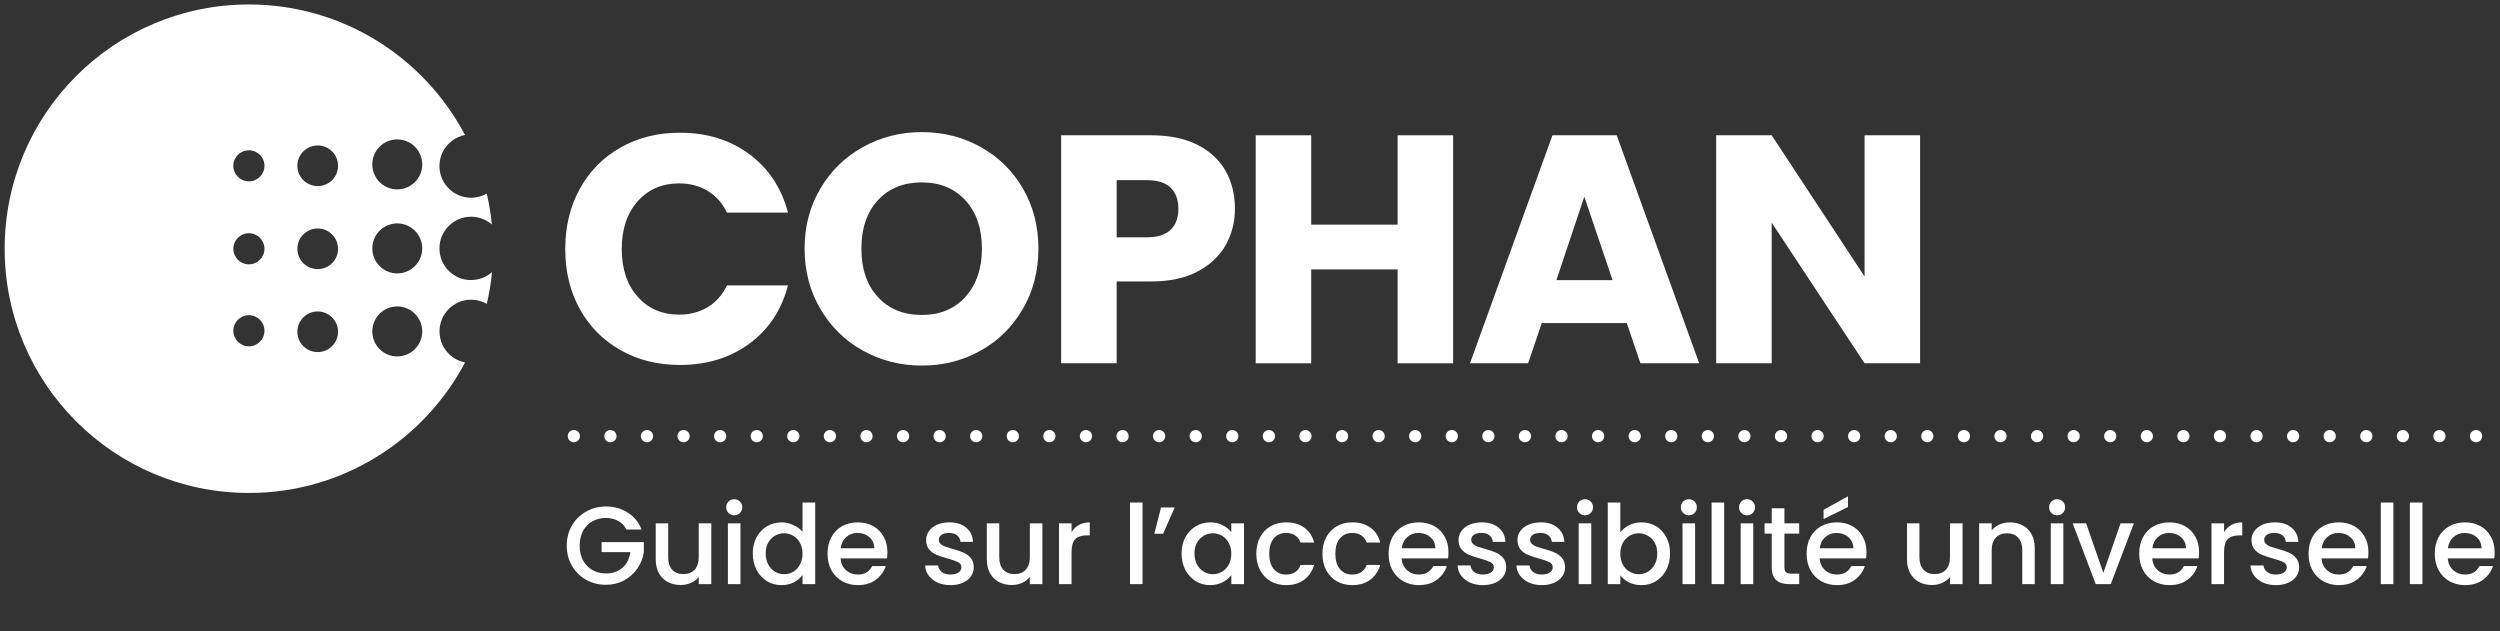
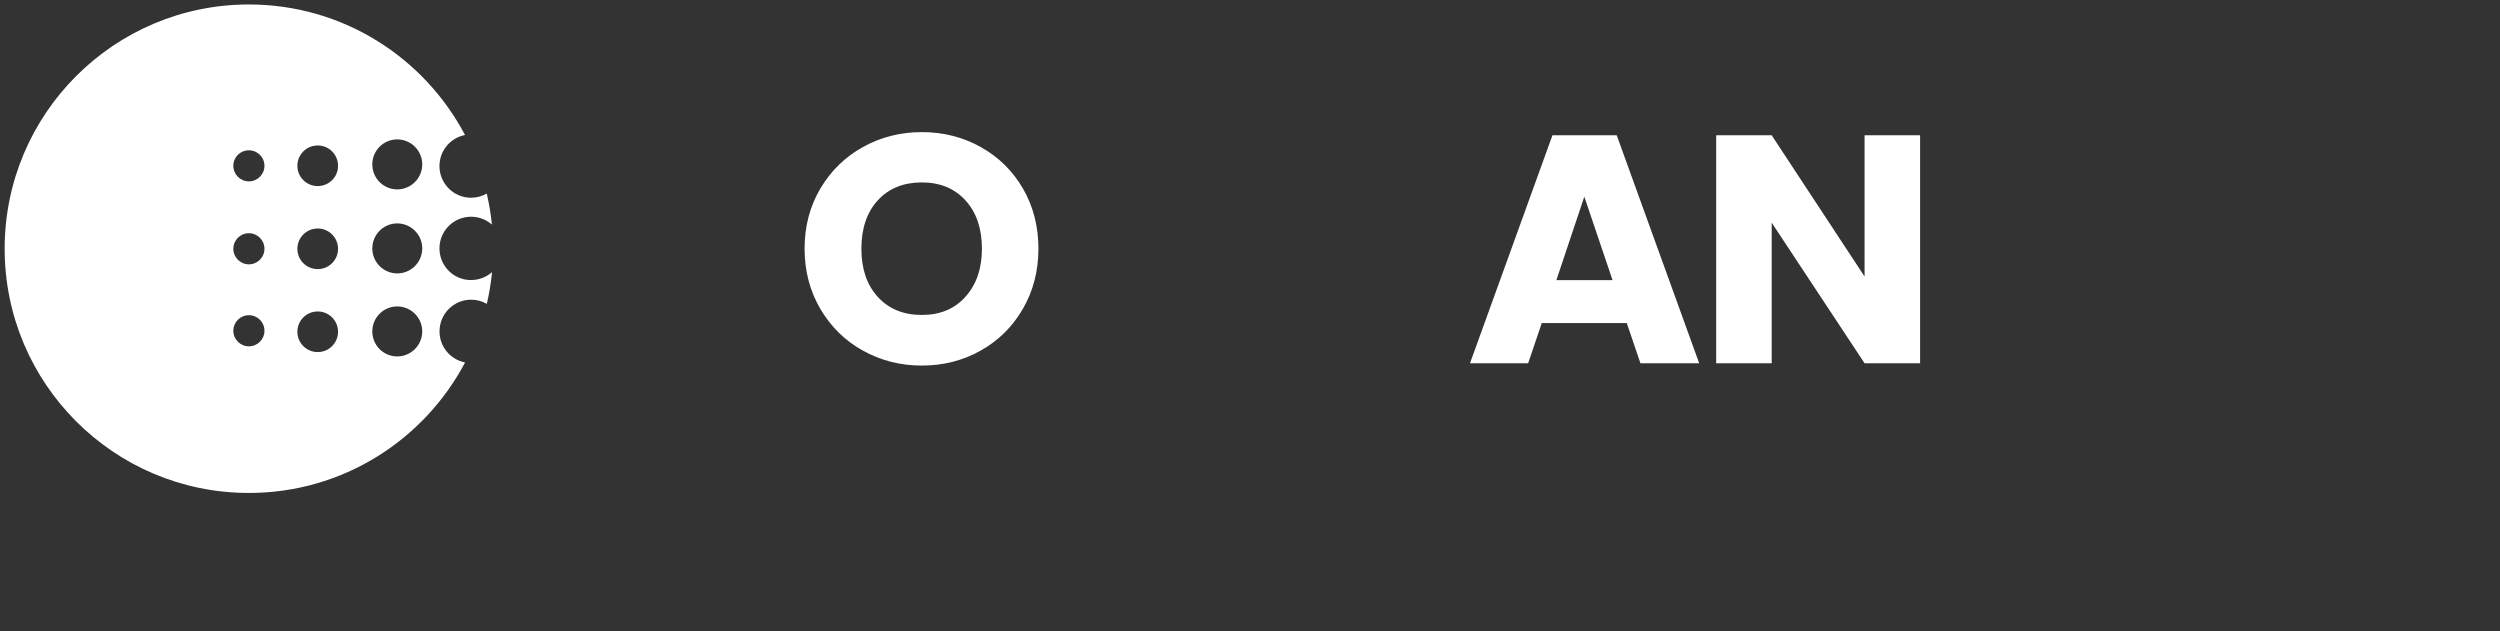
<svg xmlns="http://www.w3.org/2000/svg" width="408" height="103" viewBox="0 0 408 103" fill="none">
  <rect x="0" y="0" width="408" height="103" fill="#333333" stroke="none" />
-   <path d="M403.09 71.18C403.09 70.63 403.54 70.18 404.09 70.18C404.64 70.18 405.09 70.63 405.09 71.18C405.09 71.73 404.64 72.18 404.09 72.18C403.54 72.18 403.09 71.73 403.09 71.18ZM397.12 71.18C397.12 70.63 397.56 70.18 398.12 70.18C398.67 70.18 399.12 70.63 399.12 71.18C399.12 71.73 398.67 72.18 398.12 72.18C397.56 72.18 397.12 71.73 397.12 71.18ZM391.15 71.18C391.15 70.63 391.6 70.18 392.15 70.18C392.7 70.18 393.15 70.63 393.15 71.18C393.15 71.73 392.7 72.18 392.15 72.18C391.6 72.18 391.15 71.73 391.15 71.18ZM385.18 71.18C385.18 70.63 385.63 70.18 386.18 70.18C386.73 70.18 387.18 70.63 387.18 71.18C387.18 71.73 386.73 72.18 386.18 72.18C385.63 72.18 385.18 71.73 385.18 71.18ZM379.21 71.18C379.21 70.63 379.65 70.18 380.21 70.18C380.76 70.18 381.21 70.63 381.21 71.18C381.21 71.73 380.76 72.18 380.21 72.18C379.65 72.18 379.21 71.73 379.21 71.18ZM373.24 71.18C373.24 70.63 373.69 70.18 374.24 70.18C374.79 70.18 375.24 70.63 375.24 71.18C375.24 71.73 374.79 72.18 374.24 72.18C373.69 72.18 373.24 71.73 373.24 71.18ZM367.27 71.18C367.27 70.63 367.72 70.18 368.27 70.18C368.82 70.18 369.27 70.63 369.27 71.18C369.27 71.73 368.82 72.18 368.27 72.18C367.72 72.18 367.27 71.73 367.27 71.18ZM361.3 71.18C361.3 70.63 361.75 70.18 362.3 70.18C362.85 70.18 363.3 70.63 363.3 71.18C363.3 71.73 362.85 72.18 362.3 72.18C361.75 72.18 361.3 71.73 361.3 71.18ZM355.33 71.18C355.33 70.63 355.78 70.18 356.33 70.18C356.88 70.18 357.33 70.63 357.33 71.18C357.33 71.73 356.88 72.18 356.33 72.18C355.78 72.18 355.33 71.73 355.33 71.18ZM349.36 71.18C349.36 70.63 349.81 70.18 350.36 70.18C350.91 70.18 351.36 70.63 351.36 71.18C351.36 71.73 350.91 72.18 350.36 72.18C349.81 72.18 349.36 71.73 349.36 71.18ZM343.39 71.18C343.39 70.63 343.84 70.18 344.39 70.18C344.94 70.18 345.39 70.63 345.39 71.18C345.39 71.73 344.94 72.18 344.39 72.18C343.84 72.18 343.39 71.73 343.39 71.18ZM337.42 71.18C337.42 70.63 337.87 70.18 338.42 70.18C338.97 70.18 339.42 70.63 339.42 71.18C339.42 71.73 338.97 72.18 338.42 72.18C337.87 72.18 337.42 71.73 337.42 71.18ZM331.45 71.18C331.45 70.63 331.89 70.18 332.45 70.18C333 70.18 333.45 70.63 333.45 71.18C333.45 71.73 333 72.18 332.45 72.18C331.89 72.18 331.45 71.73 331.45 71.18ZM325.48 71.18C325.48 70.63 325.93 70.18 326.48 70.18C327.03 70.18 327.48 70.63 327.48 71.18C327.48 71.73 327.03 72.18 326.48 72.18C325.93 72.18 325.48 71.73 325.48 71.18ZM319.51 71.18C319.51 70.63 319.96 70.18 320.51 70.18C321.06 70.18 321.51 70.63 321.51 71.18C321.51 71.73 321.06 72.18 320.51 72.18C319.96 72.18 319.51 71.73 319.51 71.18ZM313.54 71.18C313.54 70.63 313.99 70.18 314.54 70.18C315.09 70.18 315.54 70.63 315.54 71.18C315.54 71.73 315.09 72.18 314.54 72.18C313.99 72.18 313.54 71.73 313.54 71.18ZM307.57 71.18C307.57 70.63 308.02 70.18 308.57 70.18C309.12 70.18 309.57 70.63 309.57 71.18C309.57 71.73 309.12 72.18 308.57 72.18C308.02 72.18 307.57 71.73 307.57 71.18ZM301.6 71.18C301.6 70.63 302.05 70.18 302.6 70.18C303.15 70.18 303.6 70.63 303.6 71.18C303.6 71.73 303.15 72.18 302.6 72.18C302.05 72.18 301.6 71.73 301.6 71.18ZM295.63 71.18C295.63 70.63 296.08 70.18 296.63 70.18C297.18 70.18 297.63 70.63 297.63 71.18C297.63 71.73 297.18 72.18 296.63 72.18C296.08 72.18 295.63 71.73 295.63 71.18ZM289.66 71.18C289.66 70.63 290.1 70.18 290.66 70.18C291.21 70.18 291.66 70.63 291.66 71.18C291.66 71.73 291.21 72.18 290.66 72.18C290.1 72.18 289.66 71.73 289.66 71.18ZM283.69 71.18C283.69 70.63 284.14 70.18 284.69 70.18C285.24 70.18 285.69 70.63 285.69 71.18C285.69 71.73 285.24 72.18 284.69 72.18C284.14 72.18 283.69 71.73 283.69 71.18ZM277.72 71.18C277.72 70.63 278.17 70.18 278.72 70.18C279.27 70.18 279.72 70.63 279.72 71.18C279.72 71.73 279.27 72.18 278.72 72.18C278.17 72.18 277.72 71.73 277.72 71.18ZM271.75 71.18C271.75 70.63 272.2 70.18 272.75 70.18C273.3 70.18 273.75 70.63 273.75 71.18C273.75 71.73 273.3 72.18 272.75 72.18C272.2 72.18 271.75 71.73 271.75 71.18ZM265.78 71.18C265.78 70.63 266.23 70.18 266.78 70.18C267.33 70.18 267.78 70.63 267.78 71.18C267.78 71.73 267.33 72.18 266.78 72.18C266.23 72.18 265.78 71.73 265.78 71.18ZM259.81 71.18C259.81 70.63 260.26 70.18 260.81 70.18C261.36 70.18 261.81 70.63 261.81 71.18C261.81 71.73 261.36 72.18 260.81 72.18C260.26 72.18 259.81 71.73 259.81 71.18ZM253.84 71.18C253.84 70.63 254.29 70.18 254.84 70.18C255.39 70.18 255.84 70.63 255.84 71.18C255.84 71.73 255.39 72.18 254.84 72.18C254.29 72.18 253.84 71.73 253.84 71.18ZM247.87 71.18C247.87 70.63 248.32 70.18 248.87 70.18C249.42 70.18 249.87 70.63 249.87 71.18C249.87 71.73 249.42 72.18 248.87 72.18C248.32 72.18 247.87 71.73 247.87 71.18ZM241.9 71.18C241.9 70.63 242.35 70.18 242.9 70.18C243.45 70.18 243.9 70.63 243.9 71.18C243.9 71.73 243.45 72.18 242.9 72.18C242.35 72.18 241.9 71.73 241.9 71.18ZM235.93 71.18C235.93 70.63 236.38 70.18 236.93 70.18C237.48 70.18 237.93 70.63 237.93 71.18C237.93 71.73 237.48 72.18 236.93 72.18C236.38 72.18 235.93 71.73 235.93 71.18ZM229.96 71.18C229.96 70.63 230.41 70.18 230.96 70.18C231.51 70.18 231.96 70.63 231.96 71.18C231.96 71.73 231.51 72.18 230.96 72.18C230.41 72.18 229.96 71.73 229.96 71.18ZM223.99 71.18C223.99 70.63 224.44 70.18 224.99 70.18C225.54 70.18 225.99 70.63 225.99 71.18C225.99 71.73 225.54 72.18 224.99 72.18C224.44 72.18 223.99 71.73 223.99 71.18ZM218.02 71.18C218.02 70.63 218.47 70.18 219.02 70.18C219.57 70.18 220.02 70.63 220.02 71.18C220.02 71.73 219.57 72.18 219.02 72.18C218.47 72.18 218.02 71.73 218.02 71.18ZM212.05 71.18C212.05 70.63 212.5 70.18 213.05 70.18C213.6 70.18 214.05 70.63 214.05 71.18C214.05 71.73 213.6 72.18 213.05 72.18C212.5 72.18 212.05 71.73 212.05 71.18ZM206.08 71.18C206.08 70.63 206.53 70.18 207.08 70.18C207.63 70.18 208.08 70.63 208.08 71.18C208.08 71.73 207.63 72.18 207.08 72.18C206.53 72.18 206.08 71.73 206.08 71.18ZM200.11 71.18C200.11 70.63 200.56 70.18 201.11 70.18C201.66 70.18 202.11 70.63 202.11 71.18C202.11 71.73 201.66 72.18 201.11 72.18C200.56 72.18 200.11 71.73 200.11 71.18ZM194.14 71.18C194.14 70.63 194.59 70.18 195.14 70.18C195.69 70.18 196.14 70.63 196.14 71.18C196.14 71.73 195.69 72.18 195.14 72.18C194.59 72.18 194.14 71.73 194.14 71.18ZM188.17 71.18C188.17 70.63 188.62 70.18 189.17 70.18C189.72 70.18 190.17 70.63 190.17 71.18C190.17 71.73 189.72 72.18 189.17 72.18C188.62 72.18 188.17 71.73 188.17 71.18ZM182.2 71.18C182.2 70.63 182.64 70.18 183.2 70.18C183.75 70.18 184.2 70.63 184.2 71.18C184.2 71.73 183.75 72.18 183.2 72.18C182.64 72.18 182.2 71.73 182.2 71.18ZM176.23 71.18C176.23 70.63 176.68 70.18 177.23 70.18C177.78 70.18 178.23 70.63 178.23 71.18C178.23 71.73 177.78 72.18 177.23 72.18C176.68 72.18 176.23 71.73 176.23 71.18ZM170.26 71.18C170.26 70.63 170.71 70.18 171.26 70.18C171.81 70.18 172.26 70.63 172.26 71.18C172.26 71.73 171.81 72.18 171.26 72.18C170.71 72.18 170.26 71.73 170.26 71.18ZM164.29 71.18C164.29 70.63 164.74 70.18 165.29 70.18C165.84 70.18 166.29 70.63 166.29 71.18C166.29 71.73 165.84 72.18 165.29 72.18C164.74 72.18 164.29 71.73 164.29 71.18ZM158.32 71.18C158.32 70.63 158.77 70.18 159.32 70.18C159.87 70.18 160.32 70.63 160.32 71.18C160.32 71.73 159.87 72.18 159.32 72.18C158.77 72.18 158.32 71.73 158.32 71.18ZM152.35 71.18C152.35 70.63 152.8 70.18 153.35 70.18C153.9 70.18 154.35 70.63 154.35 71.18C154.35 71.73 153.9 72.18 153.35 72.18C152.8 72.18 152.35 71.73 152.35 71.18ZM146.38 71.18C146.38 70.63 146.83 70.18 147.38 70.18C147.93 70.18 148.38 70.63 148.38 71.18C148.38 71.73 147.93 72.18 147.38 72.18C146.83 72.18 146.38 71.73 146.38 71.18ZM140.41 71.18C140.41 70.63 140.86 70.18 141.41 70.18C141.96 70.18 142.41 70.63 142.41 71.18C142.41 71.73 141.96 72.18 141.41 72.18C140.86 72.18 140.41 71.73 140.41 71.18ZM134.44 71.18C134.44 70.63 134.89 70.18 135.44 70.18C135.99 70.18 136.44 70.63 136.44 71.18C136.44 71.73 135.99 72.18 135.44 72.18C134.89 72.18 134.44 71.73 134.44 71.18ZM128.47 71.18C128.47 70.63 128.92 70.18 129.47 70.18C130.02 70.18 130.47 70.63 130.47 71.18C130.47 71.73 130.02 72.18 129.47 72.18C128.92 72.18 128.47 71.73 128.47 71.18ZM122.5 71.18C122.5 70.63 122.94 70.18 123.5 70.18C124.05 70.18 124.5 70.63 124.5 71.18C124.5 71.73 124.05 72.18 123.5 72.18C122.94 72.18 122.5 71.73 122.5 71.18ZM116.53 71.18C116.53 70.63 116.98 70.18 117.53 70.18C118.08 70.18 118.53 70.63 118.53 71.18C118.53 71.73 118.08 72.18 117.53 72.18C116.98 72.18 116.53 71.73 116.53 71.18ZM110.56 71.18C110.56 70.63 111 70.18 111.56 70.18C112.11 70.18 112.56 70.63 112.56 71.18C112.56 71.73 112.11 72.18 111.56 72.18C111 72.18 110.56 71.73 110.56 71.18ZM104.59 71.18C104.59 70.63 105.04 70.18 105.59 70.18C106.14 70.18 106.59 70.63 106.59 71.18C106.59 71.73 106.14 72.18 105.59 72.18C105.04 72.18 104.59 71.73 104.59 71.18ZM98.62 71.18C98.62 70.63 99.07 70.18 99.62 70.18C100.17 70.18 100.62 70.63 100.62 71.18C100.62 71.73 100.17 72.18 99.62 72.18C99.07 72.18 98.62 71.73 98.62 71.18ZM92.65 71.18C92.65 70.63 93.1 70.18 93.65 70.18C94.2 70.18 94.65 70.63 94.65 71.18C94.65 71.73 94.2 72.18 93.65 72.18C93.1 72.18 92.65 71.73 92.65 71.18Z" fill="#fff" />
  <path d="M64.83 30.91C62.58 30.91 60.76 29.09 60.76 26.83C60.76 24.57 62.58 22.75 64.83 22.75C67.08 22.75 68.91 24.58 68.91 26.83C68.91 29.08 67.08 30.91 64.83 30.91ZM64.83 44.62C62.58 44.62 60.76 42.79 60.76 40.54C60.76 38.29 62.58 36.46 64.83 36.46C67.08 36.46 68.91 38.29 68.91 40.54C68.91 42.79 67.08 44.62 64.83 44.62ZM64.83 58.17C62.58 58.17 60.76 56.35 60.76 54.09C60.76 51.83 62.58 50.01 64.83 50.01C67.08 50.01 68.91 51.84 68.91 54.09C68.91 56.34 67.08 58.17 64.83 58.17ZM51.85 30.37C50.02 30.37 48.53 28.89 48.53 27.06C48.53 25.23 50.01 23.74 51.85 23.74C53.69 23.74 55.17 25.22 55.17 27.06C55.17 28.9 53.68 30.37 51.85 30.37ZM51.85 43.92C50.02 43.92 48.53 42.44 48.53 40.61C48.53 38.78 50.01 37.29 51.85 37.29C53.69 37.29 55.17 38.78 55.17 40.61C55.17 42.44 53.68 43.92 51.85 43.92ZM51.85 57.46C50.02 57.46 48.53 55.98 48.53 54.15C48.53 52.32 50.01 50.83 51.85 50.83C53.69 50.83 55.17 52.32 55.17 54.15C55.17 55.98 53.68 57.46 51.85 57.46ZM40.62 29.6C39.22 29.6 38.08 28.47 38.08 27.06C38.08 25.65 39.21 24.53 40.62 24.53C42.03 24.53 43.16 25.66 43.16 27.06C43.16 28.46 42.02 29.6 40.62 29.6ZM40.62 43.14C39.22 43.14 38.08 42 38.08 40.6C38.08 39.2 39.21 38.06 40.62 38.06C42.03 38.06 43.16 39.2 43.16 40.6C43.16 42 42.02 43.14 40.62 43.14ZM40.62 56.52C39.22 56.52 38.08 55.38 38.08 53.98C38.08 52.58 39.21 51.44 40.62 51.44C42.03 51.44 43.16 52.57 43.16 53.98C43.16 55.39 42.02 56.52 40.62 56.52ZM76.88 45.71C74.03 45.71 71.72 43.4 71.72 40.54C71.72 37.68 74.03 35.37 76.88 35.37C78.18 35.37 79.37 35.86 80.28 36.65C80.11 34.93 79.82 33.24 79.44 31.59C78.69 32.02 77.81 32.27 76.88 32.27C74.03 32.27 71.72 29.96 71.72 27.1C71.72 24.58 73.52 22.49 75.89 22.03C69.21 9.37 55.93 0.73 40.62 0.73C18.61 0.73 0.76 18.58 0.76 40.59C0.76 62.6 18.6 80.45 40.62 80.45C55.93 80.45 69.22 71.81 75.9 59.15C73.52 58.69 71.73 56.6 71.73 54.08C71.73 51.22 74.04 48.91 76.89 48.91C77.83 48.91 78.7 49.16 79.45 49.59C79.84 47.9 80.13 46.18 80.3 44.41C79.39 45.21 78.2 45.7 76.89 45.7" fill="#fff" />
-   <path d="M94.63 30.8C96.22 27.92 98.44 25.68 101.28 24.07C104.12 22.46 107.35 21.66 110.95 21.66C115.37 21.66 119.15 22.83 122.29 25.16C125.43 27.49 127.54 30.67 128.6 34.7H118.64C117.9 33.15 116.85 31.96 115.49 31.15C114.13 30.34 112.58 29.93 110.85 29.93C108.06 29.93 105.8 30.9 104.07 32.85C102.34 34.79 101.47 37.39 101.47 40.64C101.47 43.89 102.34 46.49 104.07 48.43C105.8 50.37 108.06 51.35 110.85 51.35C112.58 51.35 114.13 50.94 115.49 50.13C116.85 49.32 117.9 48.13 118.64 46.58H128.6C127.54 50.61 125.44 53.78 122.29 56.09C119.14 58.4 115.36 59.56 110.95 59.56C107.35 59.56 104.12 58.76 101.28 57.15C98.44 55.54 96.22 53.31 94.63 50.45C93.04 47.59 92.25 44.32 92.25 40.64C92.25 36.96 93.04 33.69 94.63 30.81V30.8Z" fill="#fff" />
  <path d="M140.82 57.22C137.9 55.6 135.59 53.32 133.88 50.41C132.17 47.49 131.31 44.22 131.31 40.58C131.31 36.94 132.17 33.67 133.88 30.78C135.59 27.88 137.91 25.62 140.82 24C143.73 22.38 146.94 21.56 150.44 21.56C153.94 21.56 157.14 22.37 160.06 24C162.98 25.63 165.27 27.89 166.95 30.78C168.63 33.68 169.47 36.95 169.47 40.58C169.47 44.21 168.62 47.5 166.93 50.41C165.23 53.33 162.94 55.6 160.04 57.22C157.14 58.85 153.95 59.66 150.45 59.66C146.95 59.66 143.75 58.85 140.83 57.22H140.82ZM157.57 48.42C159.35 46.44 160.25 43.83 160.25 40.58C160.25 37.33 159.36 34.67 157.57 32.71C155.78 30.75 153.41 29.77 150.44 29.77C147.47 29.77 145.04 30.74 143.26 32.69C141.48 34.63 140.58 37.27 140.58 40.59C140.58 43.91 141.47 46.5 143.26 48.46C145.05 50.42 147.44 51.4 150.44 51.4C153.44 51.4 155.78 50.41 157.57 48.43V48.42Z" fill="#fff" />
-   <path d="M200.05 39.97C199.06 41.75 197.54 43.19 195.49 44.29C193.44 45.39 190.9 45.93 187.86 45.93H182.24V59.29H173.18V22.08H187.86C190.83 22.08 193.34 22.59 195.39 23.62C197.44 24.65 198.97 26.06 200 27.86C201.02 29.66 201.54 31.73 201.54 34.06C201.54 36.22 201.04 38.18 200.06 39.97H200.05ZM191.04 37.51C191.89 36.7 192.31 35.55 192.31 34.07C192.31 32.59 191.89 31.44 191.04 30.62C190.19 29.81 188.9 29.4 187.17 29.4H182.24V38.73H187.17C188.9 38.73 190.19 38.32 191.04 37.51Z" fill="#fff" />
-   <path d="M237.15 22.08V59.29H228.09V43.97H213.99V59.29H204.93V22.08H213.99V36.66H228.09V22.08H237.15Z" fill="#fff" />
  <path d="M265.51 52.72H251.62L249.39 59.29H239.9L253.36 22.08H263.85L277.31 59.29H267.72L265.49 52.72H265.51ZM263.17 45.72L258.56 32.1L254 45.72H263.17Z" fill="#fff" />
  <path d="M313.36 59.29H304.3L289.14 36.34V59.29H280.08V22.08H289.14L304.3 45.13V22.08H313.36V59.29Z" fill="#fff" />
-   <path d="M102.234 86.42C101.91 85.796 101.46 85.328 100.884 85.016C100.308 84.692 99.642 84.53 98.886 84.53C98.058 84.53 97.32 84.716 96.672 85.088C96.024 85.46 95.514 85.988 95.142 86.672C94.782 87.356 94.602 88.148 94.602 89.048C94.602 89.948 94.782 90.746 95.142 91.442C95.514 92.126 96.024 92.654 96.672 93.026C97.32 93.398 98.058 93.584 98.886 93.584C100.002 93.584 100.908 93.272 101.604 92.648C102.3 92.024 102.726 91.178 102.882 90.11H98.184V88.472H105.078V90.074C104.946 91.046 104.598 91.94 104.034 92.756C103.482 93.572 102.756 94.226 101.856 94.718C100.968 95.198 99.978 95.438 98.886 95.438C97.71 95.438 96.636 95.168 95.664 94.628C94.692 94.076 93.918 93.314 93.342 92.342C92.778 91.37 92.496 90.272 92.496 89.048C92.496 87.824 92.778 86.726 93.342 85.754C93.918 84.782 94.692 84.026 95.664 83.486C96.648 82.934 97.722 82.658 98.886 82.658C100.218 82.658 101.4 82.988 102.432 83.648C103.476 84.296 104.232 85.22 104.7 86.42H102.234ZM116.084 85.412V95.33H114.032V94.16C113.708 94.568 113.282 94.892 112.754 95.132C112.238 95.36 111.686 95.474 111.098 95.474C110.318 95.474 109.616 95.312 108.992 94.988C108.38 94.664 107.894 94.184 107.534 93.548C107.186 92.912 107.012 92.144 107.012 91.244V85.412H109.046V90.938C109.046 91.826 109.268 92.51 109.712 92.99C110.156 93.458 110.762 93.692 111.53 93.692C112.298 93.692 112.904 93.458 113.348 92.99C113.804 92.51 114.032 91.826 114.032 90.938V85.412H116.084ZM119.835 84.098C119.463 84.098 119.151 83.972 118.899 83.72C118.647 83.468 118.521 83.156 118.521 82.784C118.521 82.412 118.647 82.1 118.899 81.848C119.151 81.596 119.463 81.47 119.835 81.47C120.195 81.47 120.501 81.596 120.753 81.848C121.005 82.1 121.131 82.412 121.131 82.784C121.131 83.156 121.005 83.468 120.753 83.72C120.501 83.972 120.195 84.098 119.835 84.098ZM120.843 85.412V95.33H118.791V85.412H120.843ZM122.854 90.326C122.854 89.33 123.058 88.448 123.466 87.68C123.886 86.912 124.45 86.318 125.158 85.898C125.878 85.466 126.676 85.25 127.552 85.25C128.2 85.25 128.836 85.394 129.46 85.682C130.096 85.958 130.6 86.33 130.972 86.798V82.01H133.042V95.33H130.972V93.836C130.636 94.316 130.168 94.712 129.568 95.024C128.98 95.336 128.302 95.492 127.534 95.492C126.67 95.492 125.878 95.276 125.158 94.844C124.45 94.4 123.886 93.788 123.466 93.008C123.058 92.216 122.854 91.322 122.854 90.326ZM130.972 90.362C130.972 89.678 130.828 89.084 130.54 88.58C130.264 88.076 129.898 87.692 129.442 87.428C128.986 87.164 128.494 87.032 127.966 87.032C127.438 87.032 126.946 87.164 126.49 87.428C126.034 87.68 125.662 88.058 125.374 88.562C125.098 89.054 124.96 89.642 124.96 90.326C124.96 91.01 125.098 91.61 125.374 92.126C125.662 92.642 126.034 93.038 126.49 93.314C126.958 93.578 127.45 93.71 127.966 93.71C128.494 93.71 128.986 93.578 129.442 93.314C129.898 93.05 130.264 92.666 130.54 92.162C130.828 91.646 130.972 91.046 130.972 90.362ZM144.827 90.128C144.827 90.5 144.803 90.836 144.755 91.136H137.177C137.237 91.928 137.531 92.564 138.059 93.044C138.587 93.524 139.235 93.764 140.003 93.764C141.107 93.764 141.887 93.302 142.343 92.378H144.557C144.257 93.29 143.711 94.04 142.919 94.628C142.139 95.204 141.167 95.492 140.003 95.492C139.055 95.492 138.203 95.282 137.447 94.862C136.703 94.43 136.115 93.83 135.683 93.062C135.263 92.282 135.053 91.382 135.053 90.362C135.053 89.342 135.257 88.448 135.665 87.68C136.085 86.9 136.667 86.3 137.411 85.88C138.167 85.46 139.031 85.25 140.003 85.25C140.939 85.25 141.773 85.454 142.505 85.862C143.237 86.27 143.807 86.846 144.215 87.59C144.623 88.322 144.827 89.168 144.827 90.128ZM142.685 89.48C142.673 88.724 142.403 88.118 141.875 87.662C141.347 87.206 140.693 86.978 139.913 86.978C139.205 86.978 138.599 87.206 138.095 87.662C137.591 88.106 137.291 88.712 137.195 89.48H142.685ZM155.122 95.492C154.342 95.492 153.64 95.354 153.016 95.078C152.404 94.79 151.918 94.406 151.558 93.926C151.198 93.434 151.006 92.888 150.982 92.288H153.106C153.142 92.708 153.34 93.062 153.7 93.35C154.072 93.626 154.534 93.764 155.086 93.764C155.662 93.764 156.106 93.656 156.418 93.44C156.742 93.212 156.904 92.924 156.904 92.576C156.904 92.204 156.724 91.928 156.364 91.748C156.016 91.568 155.458 91.37 154.69 91.154C153.946 90.95 153.34 90.752 152.872 90.56C152.404 90.368 151.996 90.074 151.648 89.678C151.312 89.282 151.144 88.76 151.144 88.112C151.144 87.584 151.3 87.104 151.612 86.672C151.924 86.228 152.368 85.88 152.944 85.628C153.532 85.376 154.204 85.25 154.96 85.25C156.088 85.25 156.994 85.538 157.678 86.114C158.374 86.678 158.746 87.452 158.794 88.436H156.742C156.706 87.992 156.526 87.638 156.202 87.374C155.878 87.11 155.44 86.978 154.888 86.978C154.348 86.978 153.934 87.08 153.646 87.284C153.358 87.488 153.214 87.758 153.214 88.094C153.214 88.358 153.31 88.58 153.502 88.76C153.694 88.94 153.928 89.084 154.204 89.192C154.48 89.288 154.888 89.414 155.428 89.57C156.148 89.762 156.736 89.96 157.192 90.164C157.66 90.356 158.062 90.644 158.398 91.028C158.734 91.412 158.908 91.922 158.92 92.558C158.92 93.122 158.764 93.626 158.452 94.07C158.14 94.514 157.696 94.862 157.12 95.114C156.556 95.366 155.89 95.492 155.122 95.492ZM170.119 85.412V95.33H168.067V94.16C167.743 94.568 167.317 94.892 166.789 95.132C166.273 95.36 165.721 95.474 165.133 95.474C164.353 95.474 163.651 95.312 163.027 94.988C162.415 94.664 161.929 94.184 161.569 93.548C161.221 92.912 161.047 92.144 161.047 91.244V85.412H163.081V90.938C163.081 91.826 163.303 92.51 163.747 92.99C164.191 93.458 164.797 93.692 165.565 93.692C166.333 93.692 166.939 93.458 167.383 92.99C167.839 92.51 168.067 91.826 168.067 90.938V85.412H170.119ZM174.879 86.852C175.179 86.348 175.575 85.958 176.067 85.682C176.571 85.394 177.165 85.25 177.849 85.25V87.374H177.327C176.523 87.374 175.911 87.578 175.491 87.986C175.083 88.394 174.879 89.102 174.879 90.11V95.33H172.827V85.412H174.879V86.852ZM186.463 82.01V95.33H184.411V82.01H186.463ZM189.481 82.82H191.713L189.823 87.104H188.383L189.481 82.82ZM192.832 90.326C192.832 89.33 193.036 88.448 193.444 87.68C193.864 86.912 194.428 86.318 195.136 85.898C195.856 85.466 196.648 85.25 197.512 85.25C198.292 85.25 198.97 85.406 199.546 85.718C200.134 86.018 200.602 86.396 200.95 86.852V85.412H203.02V95.33H200.95V93.854C200.602 94.322 200.128 94.712 199.528 95.024C198.928 95.336 198.244 95.492 197.476 95.492C196.624 95.492 195.844 95.276 195.136 94.844C194.428 94.4 193.864 93.788 193.444 93.008C193.036 92.216 192.832 91.322 192.832 90.326ZM200.95 90.362C200.95 89.678 200.806 89.084 200.518 88.58C200.242 88.076 199.876 87.692 199.42 87.428C198.964 87.164 198.472 87.032 197.944 87.032C197.416 87.032 196.924 87.164 196.468 87.428C196.012 87.68 195.64 88.058 195.352 88.562C195.076 89.054 194.938 89.642 194.938 90.326C194.938 91.01 195.076 91.61 195.352 92.126C195.64 92.642 196.012 93.038 196.468 93.314C196.936 93.578 197.428 93.71 197.944 93.71C198.472 93.71 198.964 93.578 199.42 93.314C199.876 93.05 200.242 92.666 200.518 92.162C200.806 91.646 200.95 91.046 200.95 90.362ZM205.031 90.362C205.031 89.342 205.235 88.448 205.643 87.68C206.063 86.9 206.639 86.3 207.371 85.88C208.103 85.46 208.943 85.25 209.891 85.25C211.091 85.25 212.081 85.538 212.861 86.114C213.653 86.678 214.187 87.488 214.463 88.544H212.249C212.069 88.052 211.781 87.668 211.385 87.392C210.989 87.116 210.491 86.978 209.891 86.978C209.051 86.978 208.379 87.278 207.875 87.878C207.383 88.466 207.137 89.294 207.137 90.362C207.137 91.43 207.383 92.264 207.875 92.864C208.379 93.464 209.051 93.764 209.891 93.764C211.079 93.764 211.865 93.242 212.249 92.198H214.463C214.175 93.206 213.635 94.01 212.843 94.61C212.051 95.198 211.067 95.492 209.891 95.492C208.943 95.492 208.103 95.282 207.371 94.862C206.639 94.43 206.063 93.83 205.643 93.062C205.235 92.282 205.031 91.382 205.031 90.362ZM215.824 90.362C215.824 89.342 216.028 88.448 216.436 87.68C216.856 86.9 217.432 86.3 218.164 85.88C218.896 85.46 219.736 85.25 220.684 85.25C221.884 85.25 222.874 85.538 223.654 86.114C224.446 86.678 224.98 87.488 225.256 88.544H223.042C222.862 88.052 222.574 87.668 222.178 87.392C221.782 87.116 221.284 86.978 220.684 86.978C219.844 86.978 219.172 87.278 218.668 87.878C218.176 88.466 217.93 89.294 217.93 90.362C217.93 91.43 218.176 92.264 218.668 92.864C219.172 93.464 219.844 93.764 220.684 93.764C221.872 93.764 222.658 93.242 223.042 92.198H225.256C224.968 93.206 224.428 94.01 223.636 94.61C222.844 95.198 221.86 95.492 220.684 95.492C219.736 95.492 218.896 95.282 218.164 94.862C217.432 94.43 216.856 93.83 216.436 93.062C216.028 92.282 215.824 91.382 215.824 90.362ZM236.391 90.128C236.391 90.5 236.367 90.836 236.319 91.136H228.741C228.801 91.928 229.095 92.564 229.623 93.044C230.151 93.524 230.799 93.764 231.567 93.764C232.671 93.764 233.451 93.302 233.907 92.378H236.121C235.821 93.29 235.275 94.04 234.483 94.628C233.703 95.204 232.731 95.492 231.567 95.492C230.619 95.492 229.767 95.282 229.011 94.862C228.267 94.43 227.679 93.83 227.247 93.062C226.827 92.282 226.617 91.382 226.617 90.362C226.617 89.342 226.821 88.448 227.229 87.68C227.649 86.9 228.231 86.3 228.975 85.88C229.731 85.46 230.595 85.25 231.567 85.25C232.503 85.25 233.337 85.454 234.069 85.862C234.801 86.27 235.371 86.846 235.779 87.59C236.187 88.322 236.391 89.168 236.391 90.128ZM234.249 89.48C234.237 88.724 233.967 88.118 233.439 87.662C232.911 87.206 232.257 86.978 231.477 86.978C230.769 86.978 230.163 87.206 229.659 87.662C229.155 88.106 228.855 88.712 228.759 89.48H234.249ZM242.011 95.492C241.231 95.492 240.529 95.354 239.905 95.078C239.293 94.79 238.807 94.406 238.447 93.926C238.087 93.434 237.895 92.888 237.871 92.288H239.995C240.031 92.708 240.229 93.062 240.589 93.35C240.961 93.626 241.423 93.764 241.975 93.764C242.551 93.764 242.995 93.656 243.307 93.44C243.631 93.212 243.793 92.924 243.793 92.576C243.793 92.204 243.613 91.928 243.253 91.748C242.905 91.568 242.347 91.37 241.579 91.154C240.835 90.95 240.229 90.752 239.761 90.56C239.293 90.368 238.885 90.074 238.537 89.678C238.201 89.282 238.033 88.76 238.033 88.112C238.033 87.584 238.189 87.104 238.501 86.672C238.813 86.228 239.257 85.88 239.833 85.628C240.421 85.376 241.093 85.25 241.849 85.25C242.977 85.25 243.883 85.538 244.567 86.114C245.263 86.678 245.635 87.452 245.683 88.436H243.631C243.595 87.992 243.415 87.638 243.091 87.374C242.767 87.11 242.329 86.978 241.777 86.978C241.237 86.978 240.823 87.08 240.535 87.284C240.247 87.488 240.103 87.758 240.103 88.094C240.103 88.358 240.199 88.58 240.391 88.76C240.583 88.94 240.817 89.084 241.093 89.192C241.369 89.288 241.777 89.414 242.317 89.57C243.037 89.762 243.625 89.96 244.081 90.164C244.549 90.356 244.951 90.644 245.287 91.028C245.623 91.412 245.797 91.922 245.809 92.558C245.809 93.122 245.653 93.626 245.341 94.07C245.029 94.514 244.585 94.862 244.009 95.114C243.445 95.366 242.779 95.492 242.011 95.492ZM251.626 95.492C250.846 95.492 250.144 95.354 249.52 95.078C248.908 94.79 248.422 94.406 248.062 93.926C247.702 93.434 247.51 92.888 247.486 92.288H249.61C249.646 92.708 249.844 93.062 250.204 93.35C250.576 93.626 251.038 93.764 251.59 93.764C252.166 93.764 252.61 93.656 252.922 93.44C253.246 93.212 253.408 92.924 253.408 92.576C253.408 92.204 253.228 91.928 252.868 91.748C252.52 91.568 251.962 91.37 251.194 91.154C250.45 90.95 249.844 90.752 249.376 90.56C248.908 90.368 248.5 90.074 248.152 89.678C247.816 89.282 247.648 88.76 247.648 88.112C247.648 87.584 247.804 87.104 248.116 86.672C248.428 86.228 248.872 85.88 249.448 85.628C250.036 85.376 250.708 85.25 251.464 85.25C252.592 85.25 253.498 85.538 254.182 86.114C254.878 86.678 255.25 87.452 255.298 88.436H253.246C253.21 87.992 253.03 87.638 252.706 87.374C252.382 87.11 251.944 86.978 251.392 86.978C250.852 86.978 250.438 87.08 250.15 87.284C249.862 87.488 249.718 87.758 249.718 88.094C249.718 88.358 249.814 88.58 250.006 88.76C250.198 88.94 250.432 89.084 250.708 89.192C250.984 89.288 251.392 89.414 251.932 89.57C252.652 89.762 253.24 89.96 253.696 90.164C254.164 90.356 254.566 90.644 254.902 91.028C255.238 91.412 255.412 91.922 255.424 92.558C255.424 93.122 255.268 93.626 254.956 94.07C254.644 94.514 254.2 94.862 253.624 95.114C253.06 95.366 252.394 95.492 251.626 95.492ZM258.685 84.098C258.313 84.098 258.001 83.972 257.749 83.72C257.497 83.468 257.371 83.156 257.371 82.784C257.371 82.412 257.497 82.1 257.749 81.848C258.001 81.596 258.313 81.47 258.685 81.47C259.045 81.47 259.351 81.596 259.603 81.848C259.855 82.1 259.981 82.412 259.981 82.784C259.981 83.156 259.855 83.468 259.603 83.72C259.351 83.972 259.045 84.098 258.685 84.098ZM259.693 85.412V95.33H257.641V85.412H259.693ZM264.439 86.888C264.787 86.408 265.261 86.018 265.861 85.718C266.473 85.406 267.151 85.25 267.895 85.25C268.771 85.25 269.563 85.46 270.271 85.88C270.979 86.3 271.537 86.9 271.945 87.68C272.353 88.448 272.557 89.33 272.557 90.326C272.557 91.322 272.353 92.216 271.945 93.008C271.537 93.788 270.973 94.4 270.253 94.844C269.545 95.276 268.759 95.492 267.895 95.492C267.127 95.492 266.443 95.342 265.843 95.042C265.255 94.742 264.787 94.358 264.439 93.89V95.33H262.387V82.01H264.439V86.888ZM270.469 90.326C270.469 89.642 270.325 89.054 270.037 88.562C269.761 88.058 269.389 87.68 268.921 87.428C268.465 87.164 267.973 87.032 267.445 87.032C266.929 87.032 266.437 87.164 265.969 87.428C265.513 87.692 265.141 88.076 264.853 88.58C264.577 89.084 264.439 89.678 264.439 90.362C264.439 91.046 264.577 91.646 264.853 92.162C265.141 92.666 265.513 93.05 265.969 93.314C266.437 93.578 266.929 93.71 267.445 93.71C267.973 93.71 268.465 93.578 268.921 93.314C269.389 93.038 269.761 92.642 270.037 92.126C270.325 91.61 270.469 91.01 270.469 90.326ZM275.63 84.098C275.258 84.098 274.946 83.972 274.694 83.72C274.442 83.468 274.316 83.156 274.316 82.784C274.316 82.412 274.442 82.1 274.694 81.848C274.946 81.596 275.258 81.47 275.63 81.47C275.99 81.47 276.296 81.596 276.548 81.848C276.8 82.1 276.926 82.412 276.926 82.784C276.926 83.156 276.8 83.468 276.548 83.72C276.296 83.972 275.99 84.098 275.63 84.098ZM276.638 85.412V95.33H274.586V85.412H276.638ZM281.384 82.01V95.33H279.332V82.01H281.384ZM285.123 84.098C284.751 84.098 284.439 83.972 284.187 83.72C283.935 83.468 283.809 83.156 283.809 82.784C283.809 82.412 283.935 82.1 284.187 81.848C284.439 81.596 284.751 81.47 285.123 81.47C285.483 81.47 285.789 81.596 286.041 81.848C286.293 82.1 286.419 82.412 286.419 82.784C286.419 83.156 286.293 83.468 286.041 83.72C285.789 83.972 285.483 84.098 285.123 84.098ZM286.131 85.412V95.33H284.079V85.412H286.131ZM291.219 87.086V92.576C291.219 92.948 291.303 93.218 291.471 93.386C291.651 93.542 291.951 93.62 292.371 93.62H293.631V95.33H292.011C291.087 95.33 290.379 95.114 289.887 94.682C289.395 94.25 289.149 93.548 289.149 92.576V87.086H287.979V85.412H289.149V82.946H291.219V85.412H293.631V87.086H291.219ZM304.612 90.128C304.612 90.5 304.588 90.836 304.54 91.136H296.962C297.022 91.928 297.316 92.564 297.844 93.044C298.372 93.524 299.02 93.764 299.788 93.764C300.892 93.764 301.672 93.302 302.128 92.378H304.342C304.042 93.29 303.496 94.04 302.704 94.628C301.924 95.204 300.952 95.492 299.788 95.492C298.84 95.492 297.988 95.282 297.232 94.862C296.488 94.43 295.9 93.83 295.468 93.062C295.048 92.282 294.838 91.382 294.838 90.362C294.838 89.342 295.042 88.448 295.45 87.68C295.87 86.9 296.452 86.3 297.196 85.88C297.952 85.46 298.816 85.25 299.788 85.25C300.724 85.25 301.558 85.454 302.29 85.862C303.022 86.27 303.592 86.846 304 87.59C304.408 88.322 304.612 89.168 304.612 90.128ZM302.47 89.48C302.458 88.724 302.188 88.118 301.66 87.662C301.132 87.206 300.478 86.978 299.698 86.978C298.99 86.978 298.384 87.206 297.88 87.662C297.376 88.106 297.076 88.712 296.98 89.48H302.47ZM301.588 82.748L297.61 84.71V83.198L301.588 81.002V82.748ZM320.289 85.412V95.33H318.237V94.16C317.913 94.568 317.487 94.892 316.959 95.132C316.443 95.36 315.891 95.474 315.303 95.474C314.523 95.474 313.821 95.312 313.197 94.988C312.585 94.664 312.099 94.184 311.739 93.548C311.391 92.912 311.217 92.144 311.217 91.244V85.412H313.251V90.938C313.251 91.826 313.473 92.51 313.917 92.99C314.361 93.458 314.967 93.692 315.735 93.692C316.503 93.692 317.109 93.458 317.553 92.99C318.009 92.51 318.237 91.826 318.237 90.938V85.412H320.289ZM328 85.25C328.78 85.25 329.476 85.412 330.088 85.736C330.712 86.06 331.198 86.54 331.546 87.176C331.894 87.812 332.068 88.58 332.068 89.48V95.33H330.034V89.786C330.034 88.898 329.812 88.22 329.368 87.752C328.924 87.272 328.318 87.032 327.55 87.032C326.782 87.032 326.17 87.272 325.714 87.752C325.27 88.22 325.048 88.898 325.048 89.786V95.33H322.996V85.412H325.048V86.546C325.384 86.138 325.81 85.82 326.326 85.592C326.854 85.364 327.412 85.25 328 85.25ZM335.73 84.098C335.358 84.098 335.046 83.972 334.794 83.72C334.542 83.468 334.416 83.156 334.416 82.784C334.416 82.412 334.542 82.1 334.794 81.848C335.046 81.596 335.358 81.47 335.73 81.47C336.09 81.47 336.396 81.596 336.648 81.848C336.9 82.1 337.026 82.412 337.026 82.784C337.026 83.156 336.9 83.468 336.648 83.72C336.396 83.972 336.09 84.098 335.73 84.098ZM336.738 85.412V95.33H334.686V85.412H336.738ZM343.266 93.494L346.074 85.412H348.252L344.472 95.33H342.024L338.262 85.412H340.458L343.266 93.494ZM358.893 90.128C358.893 90.5 358.869 90.836 358.821 91.136H351.243C351.303 91.928 351.597 92.564 352.125 93.044C352.653 93.524 353.301 93.764 354.069 93.764C355.173 93.764 355.953 93.302 356.409 92.378H358.623C358.323 93.29 357.777 94.04 356.985 94.628C356.205 95.204 355.233 95.492 354.069 95.492C353.121 95.492 352.269 95.282 351.513 94.862C350.769 94.43 350.181 93.83 349.749 93.062C349.329 92.282 349.119 91.382 349.119 90.362C349.119 89.342 349.323 88.448 349.731 87.68C350.151 86.9 350.733 86.3 351.477 85.88C352.233 85.46 353.097 85.25 354.069 85.25C355.005 85.25 355.839 85.454 356.571 85.862C357.303 86.27 357.873 86.846 358.281 87.59C358.689 88.322 358.893 89.168 358.893 90.128ZM356.751 89.48C356.739 88.724 356.469 88.118 355.941 87.662C355.413 87.206 354.759 86.978 353.979 86.978C353.271 86.978 352.665 87.206 352.161 87.662C351.657 88.106 351.357 88.712 351.261 89.48H356.751ZM362.965 86.852C363.265 86.348 363.661 85.958 364.153 85.682C364.657 85.394 365.251 85.25 365.935 85.25V87.374H365.413C364.609 87.374 363.997 87.578 363.577 87.986C363.169 88.394 362.965 89.102 362.965 90.11V95.33H360.913V85.412H362.965V86.852ZM371.421 95.492C370.641 95.492 369.939 95.354 369.315 95.078C368.703 94.79 368.217 94.406 367.857 93.926C367.497 93.434 367.305 92.888 367.281 92.288H369.405C369.441 92.708 369.639 93.062 369.999 93.35C370.371 93.626 370.833 93.764 371.385 93.764C371.961 93.764 372.405 93.656 372.717 93.44C373.041 93.212 373.203 92.924 373.203 92.576C373.203 92.204 373.023 91.928 372.663 91.748C372.315 91.568 371.757 91.37 370.989 91.154C370.245 90.95 369.639 90.752 369.171 90.56C368.703 90.368 368.295 90.074 367.947 89.678C367.611 89.282 367.443 88.76 367.443 88.112C367.443 87.584 367.599 87.104 367.911 86.672C368.223 86.228 368.667 85.88 369.243 85.628C369.831 85.376 370.503 85.25 371.259 85.25C372.387 85.25 373.293 85.538 373.977 86.114C374.673 86.678 375.045 87.452 375.093 88.436H373.041C373.005 87.992 372.825 87.638 372.501 87.374C372.177 87.11 371.739 86.978 371.187 86.978C370.647 86.978 370.233 87.08 369.945 87.284C369.657 87.488 369.513 87.758 369.513 88.094C369.513 88.358 369.609 88.58 369.801 88.76C369.993 88.94 370.227 89.084 370.503 89.192C370.779 89.288 371.187 89.414 371.727 89.57C372.447 89.762 373.035 89.96 373.491 90.164C373.959 90.356 374.361 90.644 374.697 91.028C375.033 91.412 375.207 91.922 375.219 92.558C375.219 93.122 375.063 93.626 374.751 94.07C374.439 94.514 373.995 94.862 373.419 95.114C372.855 95.366 372.189 95.492 371.421 95.492ZM386.526 90.128C386.526 90.5 386.502 90.836 386.454 91.136H378.876C378.936 91.928 379.23 92.564 379.758 93.044C380.286 93.524 380.934 93.764 381.702 93.764C382.806 93.764 383.586 93.302 384.042 92.378H386.256C385.956 93.29 385.41 94.04 384.618 94.628C383.838 95.204 382.866 95.492 381.702 95.492C380.754 95.492 379.902 95.282 379.146 94.862C378.402 94.43 377.814 93.83 377.382 93.062C376.962 92.282 376.752 91.382 376.752 90.362C376.752 89.342 376.956 88.448 377.364 87.68C377.784 86.9 378.366 86.3 379.11 85.88C379.866 85.46 380.73 85.25 381.702 85.25C382.638 85.25 383.472 85.454 384.204 85.862C384.936 86.27 385.506 86.846 385.914 87.59C386.322 88.322 386.526 89.168 386.526 90.128ZM384.384 89.48C384.372 88.724 384.102 88.118 383.574 87.662C383.046 87.206 382.392 86.978 381.612 86.978C380.904 86.978 380.298 87.206 379.794 87.662C379.29 88.106 378.99 88.712 378.894 89.48H384.384ZM390.597 82.01V95.33H388.545V82.01H390.597ZM395.343 82.01V95.33H393.291V82.01H395.343ZM407.128 90.128C407.128 90.5 407.104 90.836 407.056 91.136H399.478C399.538 91.928 399.832 92.564 400.36 93.044C400.888 93.524 401.536 93.764 402.304 93.764C403.408 93.764 404.188 93.302 404.644 92.378H406.857C406.558 93.29 406.012 94.04 405.22 94.628C404.44 95.204 403.468 95.492 402.304 95.492C401.356 95.492 400.504 95.282 399.748 94.862C399.004 94.43 398.416 93.83 397.984 93.062C397.564 92.282 397.354 91.382 397.354 90.362C397.354 89.342 397.558 88.448 397.966 87.68C398.386 86.9 398.968 86.3 399.712 85.88C400.468 85.46 401.332 85.25 402.304 85.25C403.24 85.25 404.074 85.454 404.806 85.862C405.538 86.27 406.108 86.846 406.516 87.59C406.924 88.322 407.128 89.168 407.128 90.128ZM404.986 89.48C404.974 88.724 404.704 88.118 404.176 87.662C403.648 87.206 402.994 86.978 402.214 86.978C401.506 86.978 400.9 87.206 400.396 87.662C399.892 88.106 399.592 88.712 399.496 89.48H404.986Z" fill="#fff" />
</svg>